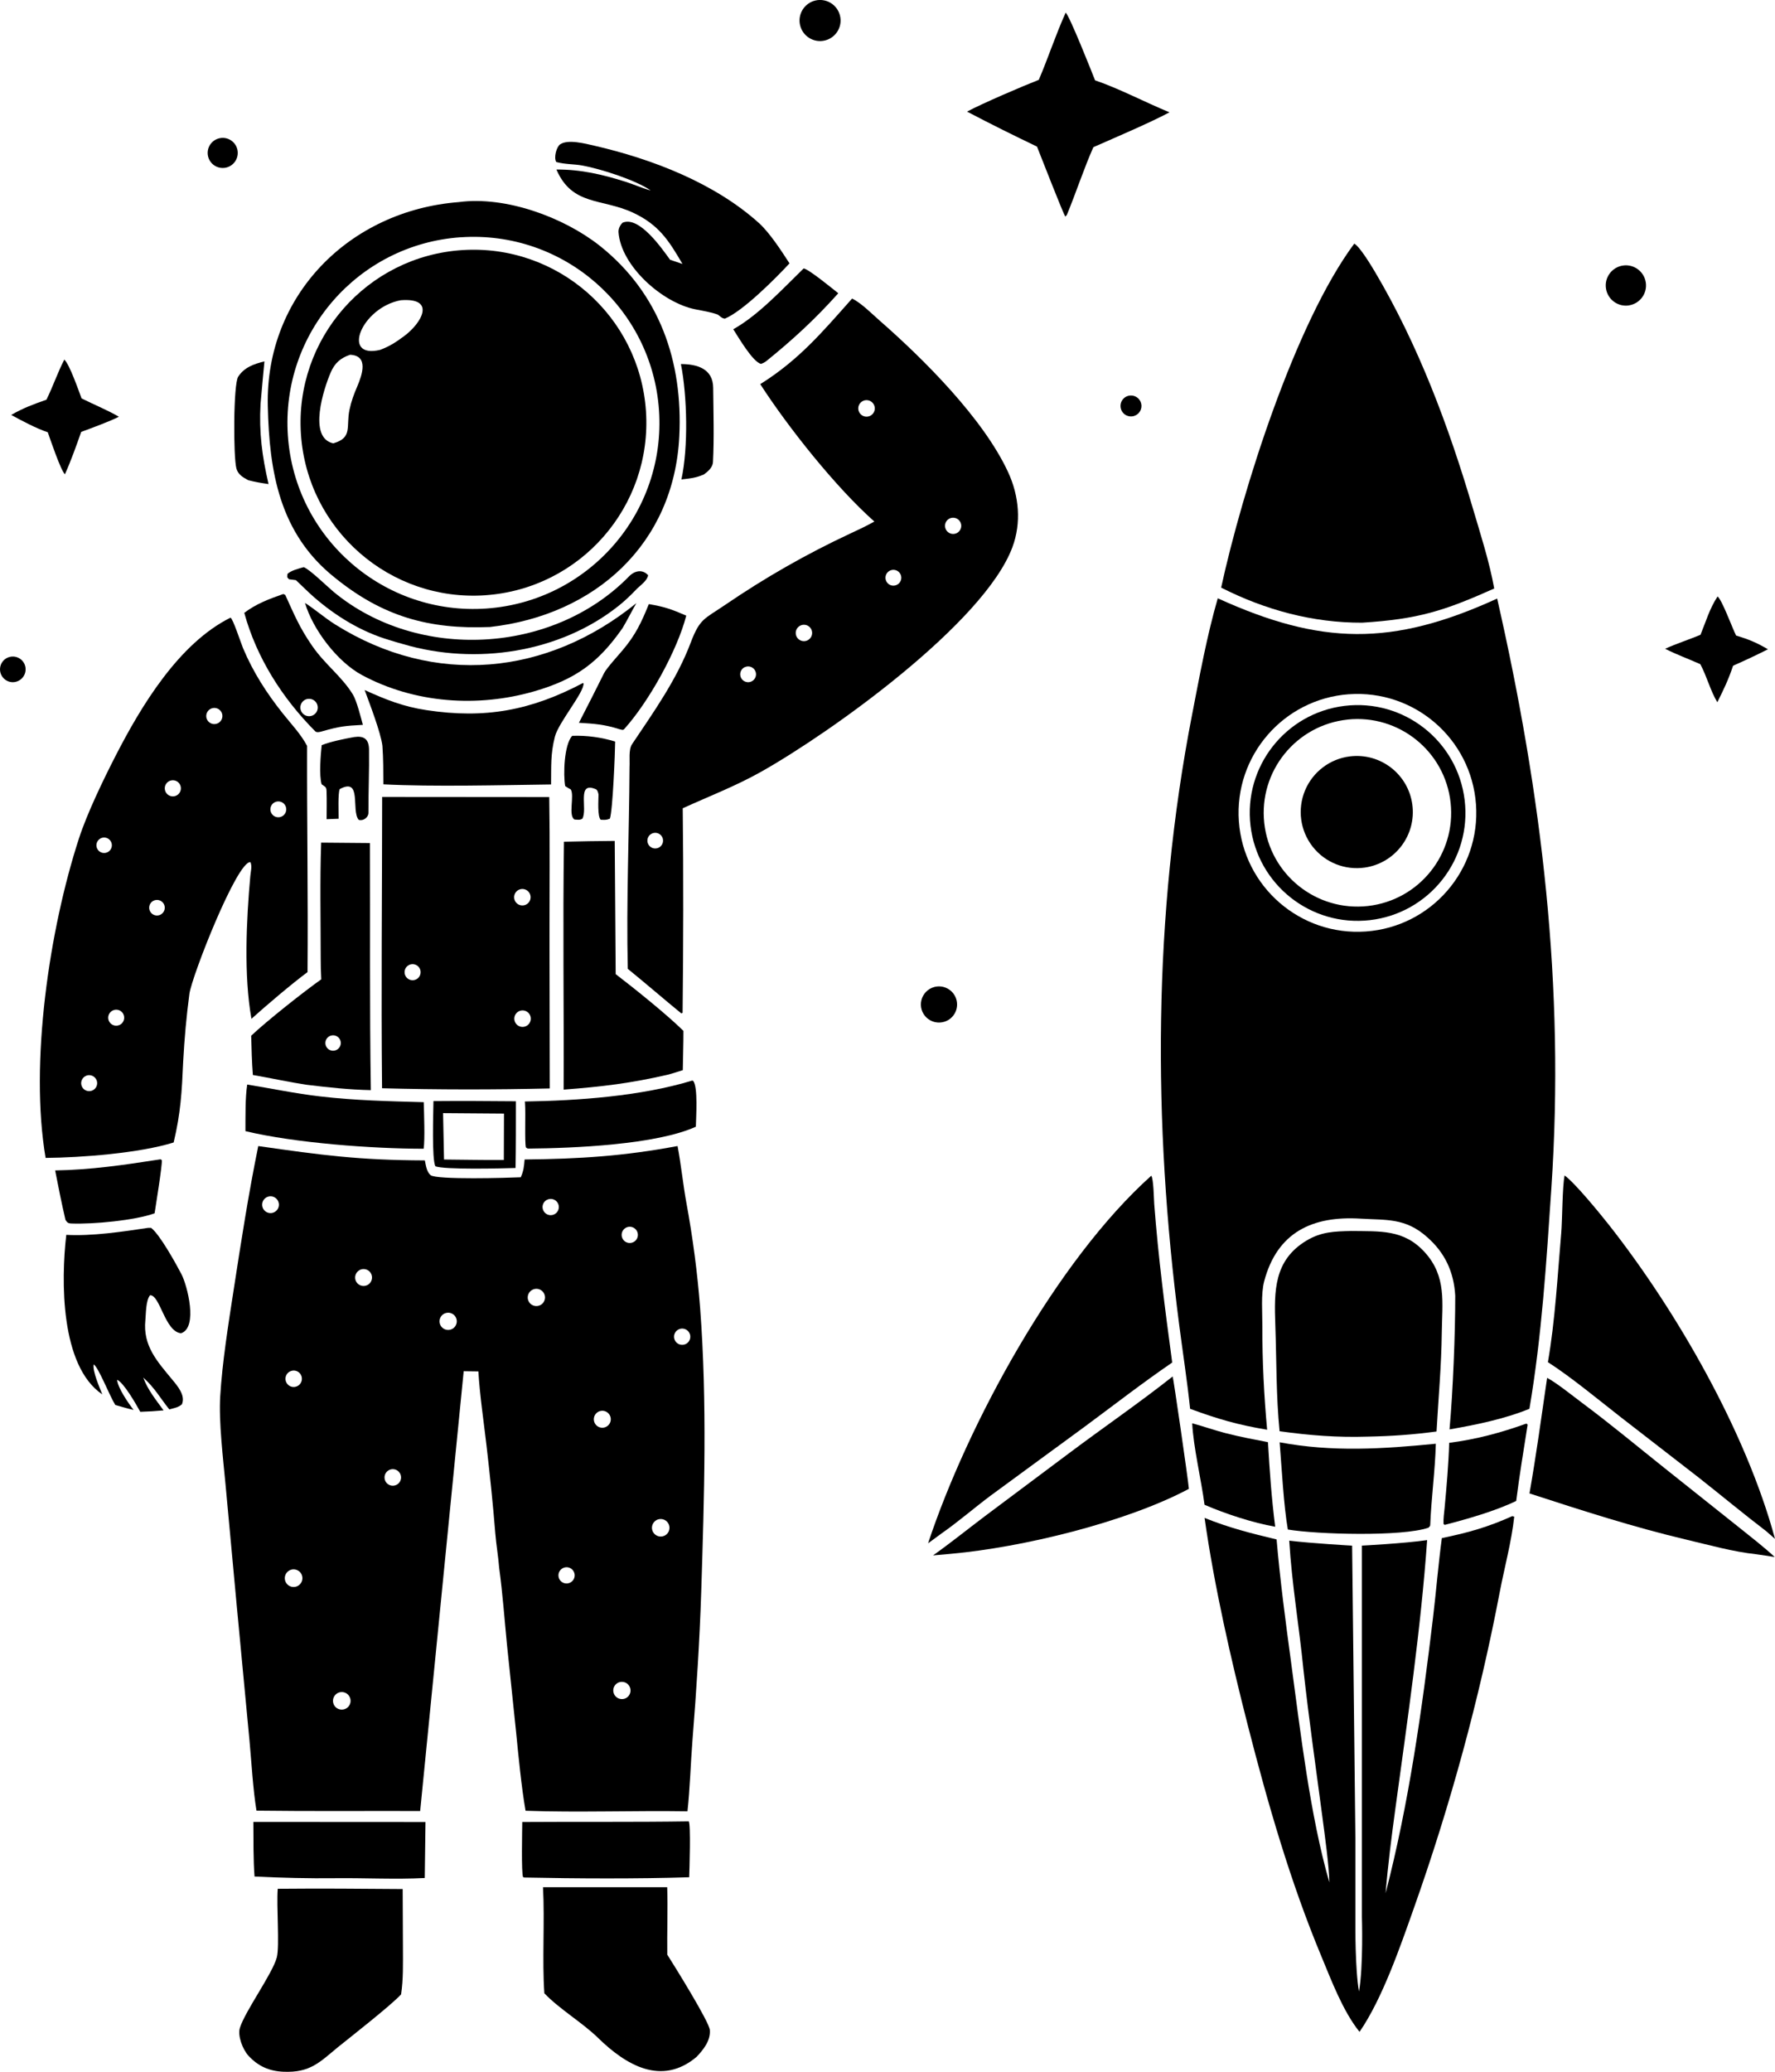
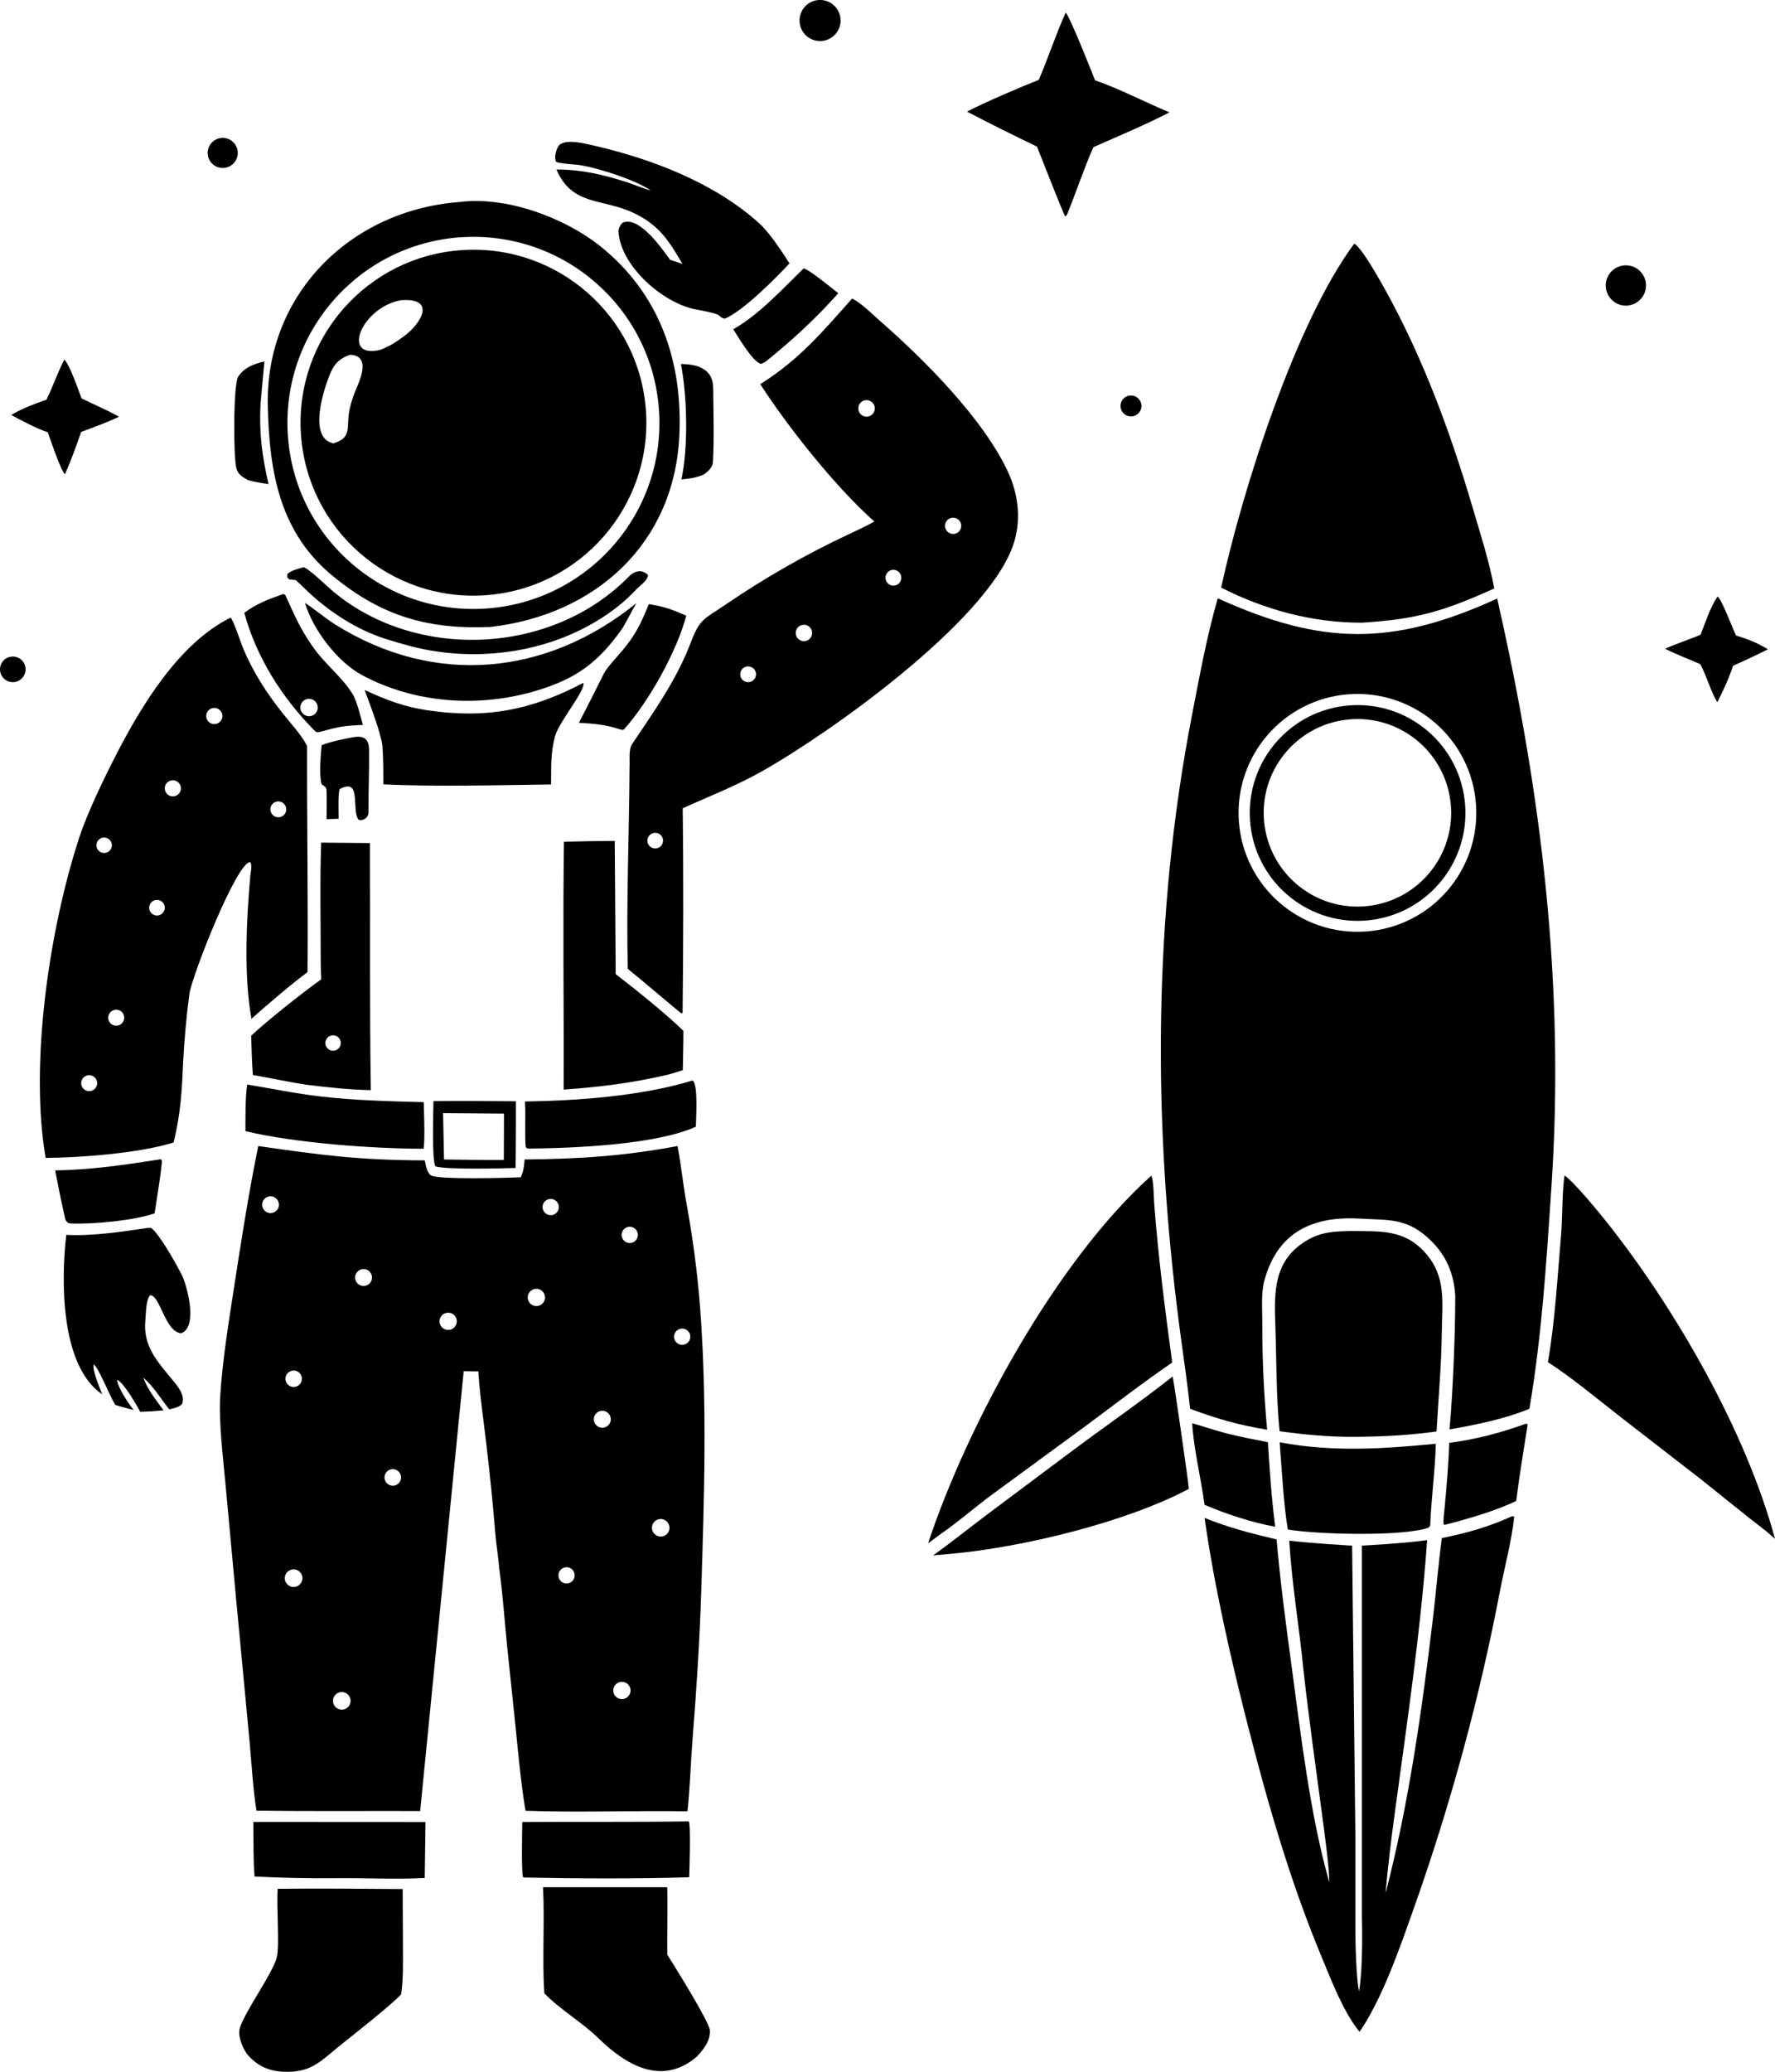
<svg xmlns="http://www.w3.org/2000/svg" id="Livello_2" data-name="Livello 2" viewBox="0 0 543.99 634.68">
  <g id="Layer_1" data-name="Layer 1">
    <path d="m252.81,12.4c-3.38.82-6.78-1.26-7.6-4.65-.81-3.38,1.28-6.78,4.66-7.59,1.82-.43,3.74-.03,5.23,1.09,1.5,1.12,2.41,2.85,2.51,4.72.15,3.02-1.86,5.72-4.8,6.43Z" />
    <path d="m318.35,24.49c2.89-6.74,5.16-13.78,8.25-20.61,1.17.9,8.04,18.26,9.01,20.73,7.2,2.43,15.51,6.8,22.81,9.8-6.21,3.3-16.65,7.73-23.32,10.67-2.74,6.07-5.43,14.23-8.13,20.74l-.46.53c-.62-.7-7.64-18.85-8.7-21.44-7.34-3.52-14.23-6.94-21.44-10.72,4.59-2.46,16.99-7.78,21.97-9.72Z" />
    <path d="m68.86,51.42c-1.64.22-3.28-.46-4.28-1.78-1-1.32-1.22-3.08-.57-4.6.65-1.53,2.07-2.58,3.72-2.77,2.51-.29,4.79,1.5,5.1,4.01.31,2.51-1.45,4.8-3.96,5.14Z" />
    <path d="m170.52,51.93c7.48-.03,14.09,1.5,21.19,3.75,2.47.78,4.95,1.9,7.44,2.59l.27.07.22.19-.22-.19c-4.67-3.21-15.32-6.61-20.99-7.64-2.5-.46-5.29-.33-7.95-1.07-.83-1.32.06-4.63,1.19-5.41,2.37-1.64,7.76-.21,10.39.39,17.82,4.1,36.91,11.42,50.62,23.79,3.35,3.1,6.81,8.47,9.28,12.28-4.24,4.57-14.25,14.64-19.8,16.93-.96-.11-1.25-.56-2.16-1.23-2.01-.76-4.64-1.17-7.03-1.65-9.92-2.01-22.64-13.17-23.41-23.58-.08-1.07.48-2.19,1.25-2.93,5.1-2.17,12,7.86,14.56,11.36l3.79,1.28c-4.19-7.19-7.25-12.03-15.2-15.73-9.52-4.42-18.62-2.02-23.43-13.2Z" />
    <path d="m150.19,192.07c-18.8.78-32.9-3.22-47.6-15.13-16.95-13.48-20.07-32.44-20.52-52.66-.75-33.73,24.95-59.75,58.51-62.37,14.4-1.93,32.2,4.66,43.25,13.39,18.36,14.61,25.48,35.46,24.36,58.33-1.61,32.99-25.79,54.81-58,58.44Zm-9.02-119.39c-31.42,2.17-55.12,29.4-52.94,60.82,2.18,31.42,29.43,55.11,60.85,52.91,31.39-2.2,55.06-29.42,52.88-60.81-2.18-31.39-29.39-55.07-60.78-52.91Z" />
    <path d="m374.25,180c6.49-29.76,22.7-81.02,40.79-105.36,1.63.79,5.27,6.82,6.35,8.64,13.28,22.42,22.58,47.27,29.93,72.2,2.35,7.97,5.16,16.64,6.62,24.8-15.36,6.87-23.34,9.4-40.48,10.47-15.13.06-29.75-3.92-43.21-10.74Z" />
    <path d="m148.76,182.35c-29.25,2.02-54.58-20.09-56.53-49.34-1.95-29.25,20.22-54.53,49.48-56.4,29.15-1.87,54.31,20.21,56.26,49.35s-20.07,54.37-49.21,56.38Zm-25.93-90.38c-12.07,2.24-18.42,18.1-6.33,15.21,3.05-1.16,4.78-2.32,7.37-4.23,5.32-3.93,9.92-11.81-1.03-10.98Zm-15.55,16.71c-2.91,1-4.66,2.5-5.92,5.4-2.12,4.88-7.08,20.07.78,21.73,6.02-1.73,3.86-5.06,4.97-10.29.55-2.62,1.35-4.76,2.41-7.22,1.41-3.36,3.6-9.39-2.25-9.62Z" />
    <path d="m499.28,93.55c-3.39.55-6.57-1.77-7.09-5.17s1.83-6.55,5.23-7.04c3.35-.48,6.46,1.84,6.97,5.18.51,3.35-1.77,6.48-5.12,7.02Z" />
    <path d="m224.71,100.87c7.77-4.32,15.3-12.55,21.59-18.64,1.51.18,9.06,6.37,10.61,7.61-7.14,7.97-13.86,14.15-22.19,20.89-.66.44-.73.43-1.47.75-2.56-.58-6.98-8.23-8.53-10.62Z" />
    <path d="m232.98,117.69c11.89-7.44,19.08-16.01,28.17-26.24,2.82,1.39,6.05,4.67,8.46,6.78,13.46,11.77,31.83,30.06,39.39,46.5,3.31,7.19,4.07,15.4,1.28,22.89-8.69,23.3-55.81,56.89-77.09,68.84-7.75,4.35-15.89,7.47-23.95,11.14.24,20.63.19,42.02-.04,62.64l-.37.22c-5.51-4.5-10.85-9.14-16.43-13.67-.48-20.73.43-41.19.54-61.89.13-1.91-.34-5.27.75-6.9,6.68-9.96,13.71-19.8,18-31.15,2.8-7.42,4.21-7.23,10.5-11.52,12.18-8.31,24.9-15.59,38.27-21.83,2.35-1.09,4.93-2.29,7.19-3.56l.31-.18c-11.86-10.51-26.44-28.89-34.97-42.09Zm31.53,5.12c-1.23.56-1.8,2-1.29,3.25.51,1.26,1.92,1.89,3.19,1.44.88-.31,1.52-1.08,1.66-2,.14-.92-.23-1.85-.98-2.41-.74-.56-1.74-.67-2.58-.28Zm27.02,35.84c-1.34.32-2.17,1.68-1.84,3.02.33,1.34,1.68,2.16,3.02,1.83,1.33-.33,2.15-1.68,1.82-3.01-.33-1.33-1.67-2.15-3.01-1.83Zm-18.79,16.15c-1.12.54-1.65,1.85-1.22,3.02.43,1.17,1.67,1.83,2.88,1.51.9-.23,1.58-.95,1.77-1.85.19-.9-.15-1.84-.88-2.41-.73-.57-1.72-.67-2.55-.27Zm-27.57,16.9c-.8.44-1.29,1.27-1.3,2.18,0,.91.47,1.75,1.26,2.2.79.45,1.76.45,2.54-.02,1.18-.7,1.58-2.22.9-3.41-.68-1.19-2.19-1.62-3.4-.95Zm-16.83,12.63c-.81.34-1.38,1.1-1.47,1.98-.09.88.3,1.74,1.03,2.24s1.67.57,2.46.18c1.17-.58,1.67-1.99,1.12-3.17-.54-1.19-1.93-1.73-3.14-1.22Zm-28.72,51.1c-1.11.63-1.53,2.02-.96,3.16.57,1.14,1.93,1.64,3.1,1.13.81-.35,1.37-1.13,1.44-2.01.07-.89-.35-1.74-1.1-2.21-.75-.48-1.7-.5-2.47-.06Z" />
    <path d="m14.24,122.42c1.99-4.01,3.44-8.35,5.47-12.26,1.61,1.45,4.38,9.48,5.29,11.89,3.82,1.91,7.72,3.47,11.44,5.61-2.53,1.33-8.76,3.62-11.56,4.65-1.42,4.07-3.22,9.09-4.98,12.97-1.25-1.05-4.55-10.88-5.26-12.86-3.55-1.18-7.91-3.52-11.21-5.31,3.84-2.19,6.7-3.22,10.81-4.67Z" />
    <path d="m76.15,147.13l-.31-.16c-1.52-.8-2.91-1.71-3.39-3.46-.96-3.49-.96-25.79.55-28.12,1.86-2.87,4.89-3.92,8.04-4.68,0,.01-1.11,11.69-1.19,13.04-.49,8.77.48,16.02,2.45,24.54-2.36-.34-3.85-.59-6.16-1.17Z" />
    <path d="m208.83,146.88c2.15-9.86,1.78-25.6-.15-35.36,4.97.02,9.84,1.41,9.89,7.29.07,7.54.32,15.19-.06,22.71-.08,1.68-1.55,2.92-2.78,3.82-2.48,1.08-4.28,1.24-6.91,1.53Z" />
    <path d="m347.56,127.43c-1.12.34-2.35.05-3.19-.77-.84-.82-1.16-2.04-.85-3.17.32-1.13,1.23-2,2.38-2.26,1.68-.38,3.37.63,3.82,2.3.45,1.67-.51,3.39-2.16,3.9Z" />
    <path d="m195.28,180.28c-1.91,1.99-3.47,3.53-5.6,5.24-18.11,14.48-43.98,18.31-66,11.83-1.44-.37-2.83-.83-4.25-1.25-8.69-2.54-16.58-7.37-23.36-13.31-1.84-1.62-3.58-3.4-5.38-5.07-.03-.02-1.94-.25-2.12-.27-.73-.84-.51-.34-.48-1.63,1.05-1.04,3.52-1.67,5-2.08,1.96.78,7.11,5.87,9.11,7.53,25.76,21.39,67.22,19.22,90.59-4.71,1.73-1.77,4.13-2.25,5.85-.34-.31,1.61-2.07,2.86-3.36,4.06Z" />
    <path d="m74.86,187.74c3.67-2.79,7.68-4.28,11.98-5.78l.59.3c2.81,6.15,4.36,9.98,8.24,15.59,4.02,5.81,9.08,9.35,12.49,14.92,1.16,1.9,2.42,6.95,3.05,9.28-5.52.3-6.98.43-12.31,1.93-.63.19-1.78.55-2.28.05-10.08-10.12-17.99-22.54-21.75-36.28Zm19.61,26.34c-.99.09-1.85.73-2.22,1.65-.38.92-.21,1.97.44,2.73.64.76,1.66,1.09,2.63.87,1.37-.31,2.26-1.63,2.03-3.02-.22-1.38-1.48-2.36-2.87-2.23Z" />
    <path d="m521.16,194.45c1.72-4.19,2.71-7.85,5.22-11.73,1.35.97,4.47,9.53,5.68,11.96,3.88,1.18,6.29,2.17,9.77,4.22-3.65,1.83-6.94,3.39-10.68,5.03-1.44,4.29-2.84,7.19-4.83,11.19-2.07-3.34-3.19-7.88-5.22-11.66-3.63-1.63-7.18-2.89-10.78-4.72,2.94-1.36,7.58-2.92,10.85-4.28Z" />
    <path d="m364.74,431.59c-.9-8.57-2.22-17.06-3.33-25.6-8.09-62.15-8.07-125.4,3.93-187.06,2.34-11.99,4.47-23.86,7.87-35.65,31.51,14.32,53.35,14.85,85.63.08,13.72,60.24,20.78,118.84,16.61,180.66-1.53,22.7-2.91,45.04-6.72,67.54-7.55,3.12-16.48,4.93-24.49,6.32,1.05-11.65,1.77-29.43,1.75-40.95-.41-7.23-3.12-13.15-8.62-17.96-6.64-5.95-12.57-5.17-20.36-5.65-14.7-.91-25.57,4.09-29.57,19.17-1.04,3.9-.54,9.66-.56,13.99-.04,10.46.51,21.05,1.46,31.5-9.07-1.51-15.04-3.27-23.61-6.41Zm48.65-218.92c-20.06,1.45-35.14,18.88-33.71,38.94,1.44,20.06,18.85,35.16,38.91,33.74,20.08-1.42,35.2-18.86,33.76-38.94-1.44-20.08-18.89-35.19-38.97-33.73Z" />
    <path d="m190.77,192.44c-7.4,10.58-14.41,15.67-26.98,19.32-17.38,5.04-36.71,3.68-52.78-4.92-7.66-4.1-15.13-14-17.54-22.14,3.06,1.95,6.09,4.62,9.31,6.63,30.53,19.13,64.93,15.59,92.25-6.56-1.47,2.53-2.7,5.06-4.25,7.67Z" />
    <path d="m177.43,221.41c2.57-4.94,5.21-10.22,7.7-15.2.75-1.5,4.43-5.54,5.69-7.03,3.98-4.7,5.76-8.53,8.03-14.12,4.86.82,6.91,1.56,11.47,3.53-2.74,10.62-11.4,26.31-19.03,34.77-.39.44-.89.12-1.53,0-4.38-1.43-7.77-1.68-12.33-1.94Z" />
    <path d="m13.98,354.72c-4.95-29.03,1.14-70,10.22-97.89,2.53-7.76,7.49-18.01,11.22-25.28,7.85-15.3,19.42-34.5,35.23-42.34.76.35,3.17,7.75,3.85,9.38,3.1,7.36,7.21,13.74,12.17,19.97,2.5,3.14,5.58,6.38,7.44,9.93-.06,23.04.33,46.33.14,69.3-4.9,3.63-12.62,10.2-17.19,14.31-2.37-13.27-1.56-30.27-.34-43.79.12-1.33.6-2.96.03-4.2-4.06-.48-17.99,34.97-18.71,40.4-.92,6.93-1.52,13.66-1.9,20.67-.41,9.31-.75,15.72-2.92,24.8-10.4,3.27-28.39,4.65-39.24,4.73Zm50.41-137.49c-1.13.69-1.52,2.16-.87,3.32.65,1.16,2.09,1.6,3.28,1,.81-.41,1.33-1.23,1.36-2.14.03-.91-.45-1.75-1.23-2.21-.78-.46-1.76-.44-2.53.03Zm-12.14,21.89c-1.3.4-2.03,1.77-1.65,3.07.38,1.3,1.75,2.05,3.05,1.68,1.32-.38,2.08-1.76,1.69-3.08-.39-1.32-1.78-2.07-3.1-1.66Zm31.78,6.73c-1.15.7-1.51,2.21-.8,3.36.71,1.15,2.22,1.5,3.36.78,1.13-.71,1.48-2.2.78-3.34-.7-1.14-2.2-1.49-3.34-.8Zm-53.35,11.07c-1.08.66-1.45,2.05-.84,3.16.61,1.11,1.98,1.54,3.12.98.78-.38,1.29-1.17,1.32-2.04.03-.87-.42-1.69-1.17-2.13-.75-.44-1.68-.43-2.43.02Zm16.22,19.08c-.74.44-1.19,1.24-1.18,2.11.02.86.5,1.65,1.26,2.06.76.41,1.68.38,2.41-.09,1.1-.7,1.44-2.15.76-3.26-.68-1.11-2.13-1.48-3.25-.81Zm-12.47,33.61c-1.16.64-1.61,2.09-1,3.27.61,1.18,2.04,1.66,3.24,1.09.81-.39,1.34-1.18,1.39-2.07.05-.89-.38-1.74-1.14-2.22-.75-.48-1.71-.5-2.49-.07Zm-7.95,19.91c-1.23.45-1.88,1.79-1.49,3.03.39,1.25,1.69,1.96,2.96,1.63.87-.23,1.55-.92,1.76-1.8.21-.88-.08-1.8-.76-2.4-.68-.6-1.63-.78-2.47-.47Z" />
    <path d="m4.76,208.89c-1.4.31-2.86-.18-3.8-1.27-.94-1.09-1.21-2.6-.71-3.95.5-1.35,1.7-2.31,3.13-2.51,2.09-.29,4.04,1.12,4.41,3.19.37,2.08-.97,4.08-3.03,4.53Z" />
    <path d="m111.75,211.38c6.48,2.95,11.82,5.08,18.96,6.16,18.07,2.74,32.05.07,47.98-8.32l.14.14c.24,2.7-7.65,11.95-8.76,16.28-1.39,5.46-1.1,9.06-1.18,14.67-15.61.2-36.1.74-51.4-.04-.02-3.99,0-7.8-.29-11.79-.49-4.07-3.94-12.99-5.45-17.11Z" />
    <path d="m419.87,281.87c-18.09,2.1-34.46-10.83-36.62-28.91-2.16-18.08,10.71-34.5,28.78-36.72,18.16-2.23,34.68,10.71,36.85,28.88,2.17,18.17-10.83,34.64-29.01,36.75Zm-6.84-61.44c-15.83,1.66-27.29,15.86-25.57,31.68,1.72,15.82,15.98,27.22,31.79,25.43,15.72-1.78,27.04-15.93,25.32-31.66-1.71-15.72-15.82-27.1-31.55-25.46Z" />
-     <path d="m183.43,243.4c-.08-.51-.32-1.41-.82-1.63-5.99-2.58-2.41,6.07-4.14,9.04-.77.46-1.48.29-2.41.24-1.99-1.24.05-7.26-1.13-9.21-.66-.36-1.08-.6-1.71-1.02-.63-3.43-.36-12.73,2.15-15.41,4.41-.17,8.95.46,13.16,1.76-.02,3.17-.73,21.12-1.62,23.62-1.1.47-1.64.36-2.82.33-1.02-1.07-.68-5.95-.66-7.71Z" />
+     <path d="m183.43,243.4Z" />
    <path d="m98.58,228.27c2.94-1.15,6.84-1.91,9.93-2.48,3.01-.45,4.54.58,4.59,3.82.09,6.43-.21,12.92-.18,19.36,0,1.47-1.61,2.61-2.99,2.18-2.4-2.84,1.13-13.19-5.83-9.41-.56,1.49-.31,7.03-.33,9.07l-3.67.14c0-2.79.08-5.8-.02-8.58-.05-1.37-.34-1.24-1.51-2.12-.81-2.71-.29-9.11.02-11.97Z" />
-     <path d="m418.28,265.77c-6.12.89-12.24-1.58-16.03-6.46-3.79-4.88-4.67-11.42-2.31-17.13,2.37-5.71,7.62-9.71,13.75-10.47,9.35-1.16,17.89,5.42,19.15,14.76,1.26,9.34-5.24,17.94-14.56,19.3Z" />
-     <path d="m117.09,333.37c-.3-29.61.02-59.58.03-89.24l51.21.04c.23,14.07.07,28.47.08,42.56l.08,46.7c-17.23.4-34.15.4-51.39-.06Zm42.18-60.91c-1.24.43-1.95,1.74-1.63,3.01.32,1.27,1.57,2.09,2.87,1.87.94-.16,1.71-.83,1.99-1.74.28-.91.03-1.9-.65-2.56-.68-.66-1.68-.89-2.58-.58Zm-33.92,23.15c-1.16.58-1.67,1.96-1.17,3.16.51,1.2,1.85,1.8,3.08,1.37.87-.3,1.49-1.06,1.62-1.97.13-.91-.25-1.81-.99-2.35-.74-.54-1.72-.62-2.54-.21Zm33.43,14.32c-1.11.71-1.48,2.16-.86,3.32s2.03,1.65,3.24,1.12c.87-.38,1.46-1.22,1.51-2.17.06-.95-.43-1.85-1.25-2.33-.82-.48-1.84-.46-2.64.06Z" />
    <path d="m98.46,299.98c-.13-2.19-.17-4.37-.17-6.56,0-11.76-.27-23.54.14-35.29l14.95.13c.11,25.22-.13,50.47.27,75.69-6.64-.14-13.08-.84-19.66-1.64-5.45-.82-11.01-2.06-16.49-3-.32-4-.41-8.03-.52-12.03,4.68-4.45,16.2-13.56,21.49-17.29Zm3.05,17.24c-.83.21-1.49.85-1.71,1.68-.22.83.02,1.71.64,2.31.62.6,1.51.81,2.33.56,1.23-.37,1.93-1.66,1.59-2.89-.34-1.23-1.6-1.97-2.85-1.66Z" />
    <path d="m172.74,333.8c.11-25.17-.27-50.87.1-75.95,5.21-.14,10.35-.21,15.56-.25l.29,40.81c5.64,4.31,15.66,12.35,20.76,17.38.02,3.89-.15,8.11-.19,12.04-1.39.47-2.94.91-4.35,1.33-11.55,2.68-20.41,3.74-32.17,4.63Z" />
-     <path d="m289.5,312.97c-1.91.63-4.01.17-5.49-1.19-1.48-1.36-2.1-3.42-1.63-5.37.47-1.95,1.96-3.5,3.9-4.04,2.9-.81,5.92.85,6.8,3.73.88,2.88-.71,5.94-3.58,6.88Z" />
    <path d="m160.86,337.43c16.26-.25,35.64-1.64,51.28-6.41l.3.09c1.52,1.83.88,11.18.82,14.04-12.13,5.54-37.79,6.59-51.12,6.7-.67-.04-.34.06-.97-.35-.42-1.91-.03-10.22-.26-13.46l-.05-.62Z" />
    <path d="m75.22,346.52c.02-4.16-.09-10.34.55-14.28,7.63,1.23,14.54,2.72,22.34,3.63,10.83,1.26,20.88,1.47,31.76,1.77.08,3.24.39,11.29-.03,14.26-15.54.01-39.47-1.75-54.61-5.39Z" />
    <path d="m158,357.8c-4.14.13-22.15.56-24.57-.54-1.13-2.13-.62-16.35-.59-19.95,8.44-.08,16.82-.02,25.26.05,0,6.82.01,13.63-.1,20.44Zm-22.21-16.81l.29,14.21c6.06.05,12.28.18,18.33.14l.05-14.21-18.67-.14Z" />
    <path d="m78.61,554.69c-1.06-6.26-1.56-15.25-2.17-21.73l-3.92-41.44-3.4-36.74c-.75-8.08-2.1-19.2-1.63-27.02.62-10.4,2.5-22.13,4.1-32.5,2.29-14.83,4.55-29.48,7.56-44.18,19.61,2.8,30.7,4.32,51.05,4.39.33,1.5.53,3.47,1.76,4.52,1.73,1.48,24.05.82,27.64.65.9-2.02,1-3.33,1.18-5.45,16.91-.17,30.37-1.03,46.87-4.12,1.07,5.58,1.7,11.87,2.7,17.34,1.97,10.72,3.41,21.53,4.23,32.4,2.17,28.83,1.25,57.84.33,86.7-.49,15.32-1.48,30.39-2.69,45.66-.56,7.06-.76,14.75-1.53,21.7-16.15-.26-33.68.41-49.62-.17-1.25-7.07-2.22-17.21-2.93-24.39l-2.77-26.54c-.77-7.85-1.32-15.64-2.39-23.47-.25-3.41-.9-7.07-1.18-10.54-.72-9.06-1.66-17.99-2.71-27.02-.84-7.3-2.06-15.35-2.48-22.63l-4.5-.06-13.34,134.73c-16.68-.05-33.5.1-50.15-.11Zm3.49-188.09c-.9.3-1.56,1.07-1.72,2-.16.93.2,1.88.94,2.46.74.59,1.75.72,2.61.34,1.27-.55,1.88-1.99,1.38-3.28-.49-1.29-1.91-1.96-3.22-1.52Zm85.43.99c-1.2.69-1.61,2.21-.92,3.41s2.21,1.61,3.41.92c1.19-.69,1.6-2.21.92-3.4-.68-1.19-2.21-1.61-3.4-.92Zm24.15,8.59c-1.12.7-1.5,2.16-.85,3.32.64,1.16,2.08,1.61,3.27,1.02.83-.41,1.36-1.23,1.39-2.15.03-.92-.45-1.78-1.25-2.24-.8-.46-1.78-.44-2.56.05Zm-81.52,12.92c-1.23.69-1.68,2.24-1.02,3.48.67,1.24,2.2,1.72,3.46,1.08.83-.43,1.37-1.27,1.41-2.21.04-.94-.44-1.82-1.23-2.31-.8-.49-1.8-.51-2.62-.05Zm52.82,6.11c-1.2.75-1.61,2.31-.91,3.54.69,1.23,2.23,1.71,3.5,1.07.87-.44,1.43-1.32,1.46-2.29.03-.97-.48-1.88-1.33-2.37-.84-.49-1.89-.47-2.71.05Zm-26.29,7c-1.41.36-2.26,1.79-1.91,3.2.35,1.41,1.77,2.27,3.19,1.93,1.43-.34,2.3-1.79,1.95-3.21-.36-1.42-1.8-2.29-3.22-1.92Zm71.22,5.07c-1.17.61-1.66,2.02-1.12,3.22.54,1.2,1.91,1.78,3.15,1.32.87-.32,1.49-1.1,1.6-2.02.12-.92-.29-1.83-1.05-2.36-.76-.53-1.76-.59-2.58-.16Zm-118.23,12.59c-.9.12-1.67.72-2.01,1.56-.34.85-.19,1.81.38,2.52.57.71,1.48,1.06,2.38.9,1.36-.23,2.28-1.5,2.07-2.86-.2-1.36-1.46-2.31-2.82-2.13Zm94.19,12.4c-.92.27-1.62,1.02-1.82,1.96-.2.94.14,1.91.87,2.53.73.62,1.75.78,2.64.42,1.29-.52,1.95-1.95,1.49-3.26-.45-1.31-1.85-2.04-3.19-1.65Zm-64.73,18.11c-1.19.67-1.64,2.17-1.01,3.39.63,1.21,2.12,1.71,3.35,1.11.83-.4,1.38-1.23,1.43-2.15.05-.92-.41-1.8-1.19-2.29-.79-.49-1.77-.51-2.58-.06Zm82.05,15.28c-1.26.7-1.75,2.27-1.1,3.56.65,1.29,2.2,1.84,3.52,1.24.9-.41,1.5-1.27,1.56-2.26.07-.98-.41-1.92-1.24-2.45-.83-.53-1.88-.56-2.74-.09Zm-27.83,14.46c-.91.1-1.69.7-2.03,1.54-.34.85-.19,1.81.39,2.52.58.7,1.51,1.03,2.4.85,1.31-.26,2.18-1.51,1.97-2.83-.21-1.32-1.41-2.24-2.74-2.09Zm-84.07.72c-1.39.37-2.25,1.77-1.95,3.18.3,1.41,1.65,2.33,3.07,2.1.99-.16,1.8-.85,2.13-1.79.32-.94.1-1.99-.58-2.72-.68-.73-1.71-1.02-2.67-.77Zm100.85,34.4c-1.42.25-2.38,1.58-2.16,3.01.22,1.42,1.53,2.41,2.96,2.23.95-.12,1.76-.75,2.11-1.64.36-.89.2-1.9-.4-2.65-.6-.74-1.56-1.1-2.51-.94Zm-86.18,3.21c-1.39.42-2.19,1.87-1.82,3.27.37,1.4,1.78,2.26,3.2,1.94.96-.22,1.73-.94,2-1.89.27-.95,0-1.97-.7-2.66-.7-.69-1.73-.94-2.68-.66Z" />
    <path d="m16.9,358.54c10.92-.17,21.2-1.68,31.94-3.35.51-.08.25-.12.76.2.16,1.54-1.89,14.1-2.22,16.29-6.05,2.18-18.75,3.38-25.51,3.12-1.15-.04-1.3-.39-1.8-1.09-1.19-5.09-2.17-10.04-3.17-15.17Z" />
    <path d="m284.43,472.77c12.12-36.52,39.32-86.57,68.4-112.6.71.86.8,7.17.91,8.64,1.23,16.25,3.33,32.45,5.51,48.58-9.22,6.32-17.61,12.84-26.55,19.45l-29,21.25c-5.03,3.75-10.01,8.08-15.08,11.61l-4.19,3.07Z" />
    <path d="m474.39,417.28c2.22-12.69,2.96-26.61,4.08-39.46.36-4.16.32-14.27,1.04-17.73,3.15,2.22,11.1,11.98,13.69,15.27,20.74,26.37,42,63.44,50.79,96.05l-2.71-2.36c-6.99-5.33-13.78-10.99-20.69-16.43l-23.78-18.42c-6.76-5.27-15.34-12.39-22.42-16.92Z" />
    <path d="m20.31,378.28c7.75.45,17.46-.99,25.12-2.15h.86c2.63,1.92,7.69,11.07,9.32,14.2,1.79,3.45,5.14,16.37-.12,18.09-4.95-.44-6.43-11.8-9.51-11.64-1.31,1.6-1.24,5.7-1.43,7.64-.8,7.84,3.62,12.61,8.2,18.16,1.71,2.06,4.15,4.89,3,7.61-1.07.97-2.42,1.16-3.86,1.56-2.88-3.58-4.37-6.49-7.99-9.76,1.38,3.79,3.86,6.78,6.23,10.06-2.51.23-4.62.37-7.14.44-1.19-2.18-5.05-8.96-7.1-9.81.19,2.48,3.5,7.23,5.04,9.22-1.87-.4-3.75-.98-5.6-1.51-1.8-2.89-5.13-11.52-6.62-12.42-.42,2,1.83,7.16,2.64,9.18-12.9-8.72-12.66-34.98-11.04-48.86Z" />
    <path d="m392.16,438.45c-1.08-10.82-.92-21.65-1.31-32.52-.37-10.41-.48-19.86,9.56-25.89,4.54-2.73,8.56-2.82,13.68-2.94,8.82.14,16.14-.59,22.59,6.54,6.7,7.4,5.3,15.41,5.19,24.55-.12,10.21-1.04,20.19-1.61,30.33-7.37.98-13.64,1.42-21.05,1.57-9.47.3-17.74-.37-27.06-1.65Z" />
    <path d="m285.95,476.48c5.5-3.91,10.59-8.02,15.96-12.07l25.85-19.33c10.38-7.78,21.53-15.43,31.63-23.42.18.19,4.72,31.37,4.97,34.43-19.33,10.27-51.05,17.92-72.84,19.89l-5.57.5Z" />
-     <path d="m468.75,457.47c2.04-11.63,3.7-23.67,5.4-35.38,2.77,1.42,8.04,5.66,10.79,7.71,8.55,6.36,16.77,13.21,25.09,19.84l22.94,18.26c3.44,2.78,7.75,6.08,10.93,9.07-1.85-.31-3.8-.57-5.67-.85-7.01-.75-14.31-2.8-21.15-4.41-16.58-3.92-32.16-8.97-48.33-14.22Z" />
    <path d="m369.16,460.97c-.96-7.35-3.47-18-3.78-24.96,3.36.9,6.68,2.09,10.06,2.97,4.33,1.13,8.76,1.96,13.15,2.81.54,8.96,1.08,16.97,2.22,25.9-6.78-1.17-15.39-4-21.66-6.73Z" />
    <path d="m444.14,441.99c8.12-1.03,15.86-3.09,23.54-5.86h.2s.3.3.3.3c-1.25,7.99-2.48,15.24-3.5,23.36-6.46,3.12-14.97,5.53-21.93,7.34l-.35-.3c-.07-1.63.17-3.24.33-4.86.62-6.65,1.2-13.3,1.41-19.98Z" />
    <path d="m394.69,468.55c-1.28-7.29-1.9-19.14-2.51-26.72,16.24,3.04,31.64,2.03,47.86.44-.22,8.39-1.4,16.71-1.72,25-.11.35-.27.42-.55.73-8.08,2.77-34.03,2.06-43.08.55Z" />
    <path d="m441.91,471.17c8.05-1.66,14.06-3.35,21.58-6.73l.58.18c-.79,7.47-3.04,15.76-4.45,23.15-6.26,32.8-15.19,65.42-26.35,96.89-4.1,11.56-9.63,27.67-16.61,37.77-5.1-6.33-8.64-15.8-11.77-23.32-9.46-22.72-16.35-46.65-22.45-70.49-5.2-20.32-10.33-42.84-13.27-63.63,7.48,3.02,14.22,4.72,22.07,6.59,1.09,12.66,2.76,25.19,4.46,37.78,2.88,21.35,5.8,46.76,11.71,67.29-.06-4.89-1.44-14.76-2.1-19.79-2-15.17-4.16-30.15-5.84-45.39-1.31-13.24-3.54-26.09-4.35-39.51,7.06.84,19.27,1.53,19.27,1.53l1,89.47v26.33s-.11,14.06,1.11,20.78c1.36-7.78.89-22.79.89-22.79v-113.8s13.1-.68,19.99-1.69c-1.94,27.42-6.05,55.18-9.76,82.44-1.17,8.59-2.25,17.08-2.97,25.73,7.11-27.36,11.17-56.26,14.52-84.31.97-8.12,1.64-16.45,2.72-24.49Z" />
    <path d="m160.06,558.15c16.94-.12,34.13.06,51.02-.2.67.86.22,14.7.14,17.12-15.91.51-34.65.41-50.58.08l-.33-.13c-.57-1.09-.27-14.54-.25-16.86Z" />
    <path d="m78.01,574.86c-.39-4.91-.33-11.71-.36-16.73l52.75.03-.22,17.14c-8.9.47-18.35-.04-27.3.06-8.18.1-16.7-.11-24.87-.51Z" />
    <path d="m103.67,627.03c-5.72,4.74-8.66,7.98-16.84,7.62-4.34-.2-7.72-1.69-10.68-4.9-1.77-1.92-3.4-6.16-2.62-8.58,1.68-5.24,10-16.61,11.3-21.54.91-3.45-.15-15.93.29-21.03,12.64-.12,25.65-.03,38.29.08l.08,18.13c0,4.75.14,9.44-.57,14.15-3.16,3.41-15.19,12.81-19.25,16.08Z" />
    <path d="m166.83,610.62c-.71-10.15.15-21.94-.41-32.49h38.06c.22,6.52-.07,13.96.02,20.64,2.12,3.35,12.86,20.56,13.05,23.12.25,3.25-1.99,5.99-4.06,8.2-10.75,9.05-21.68,2.51-30.19-5.8-4.81-4.7-11.78-8.77-16.47-13.67Z" />
  </g>
</svg>